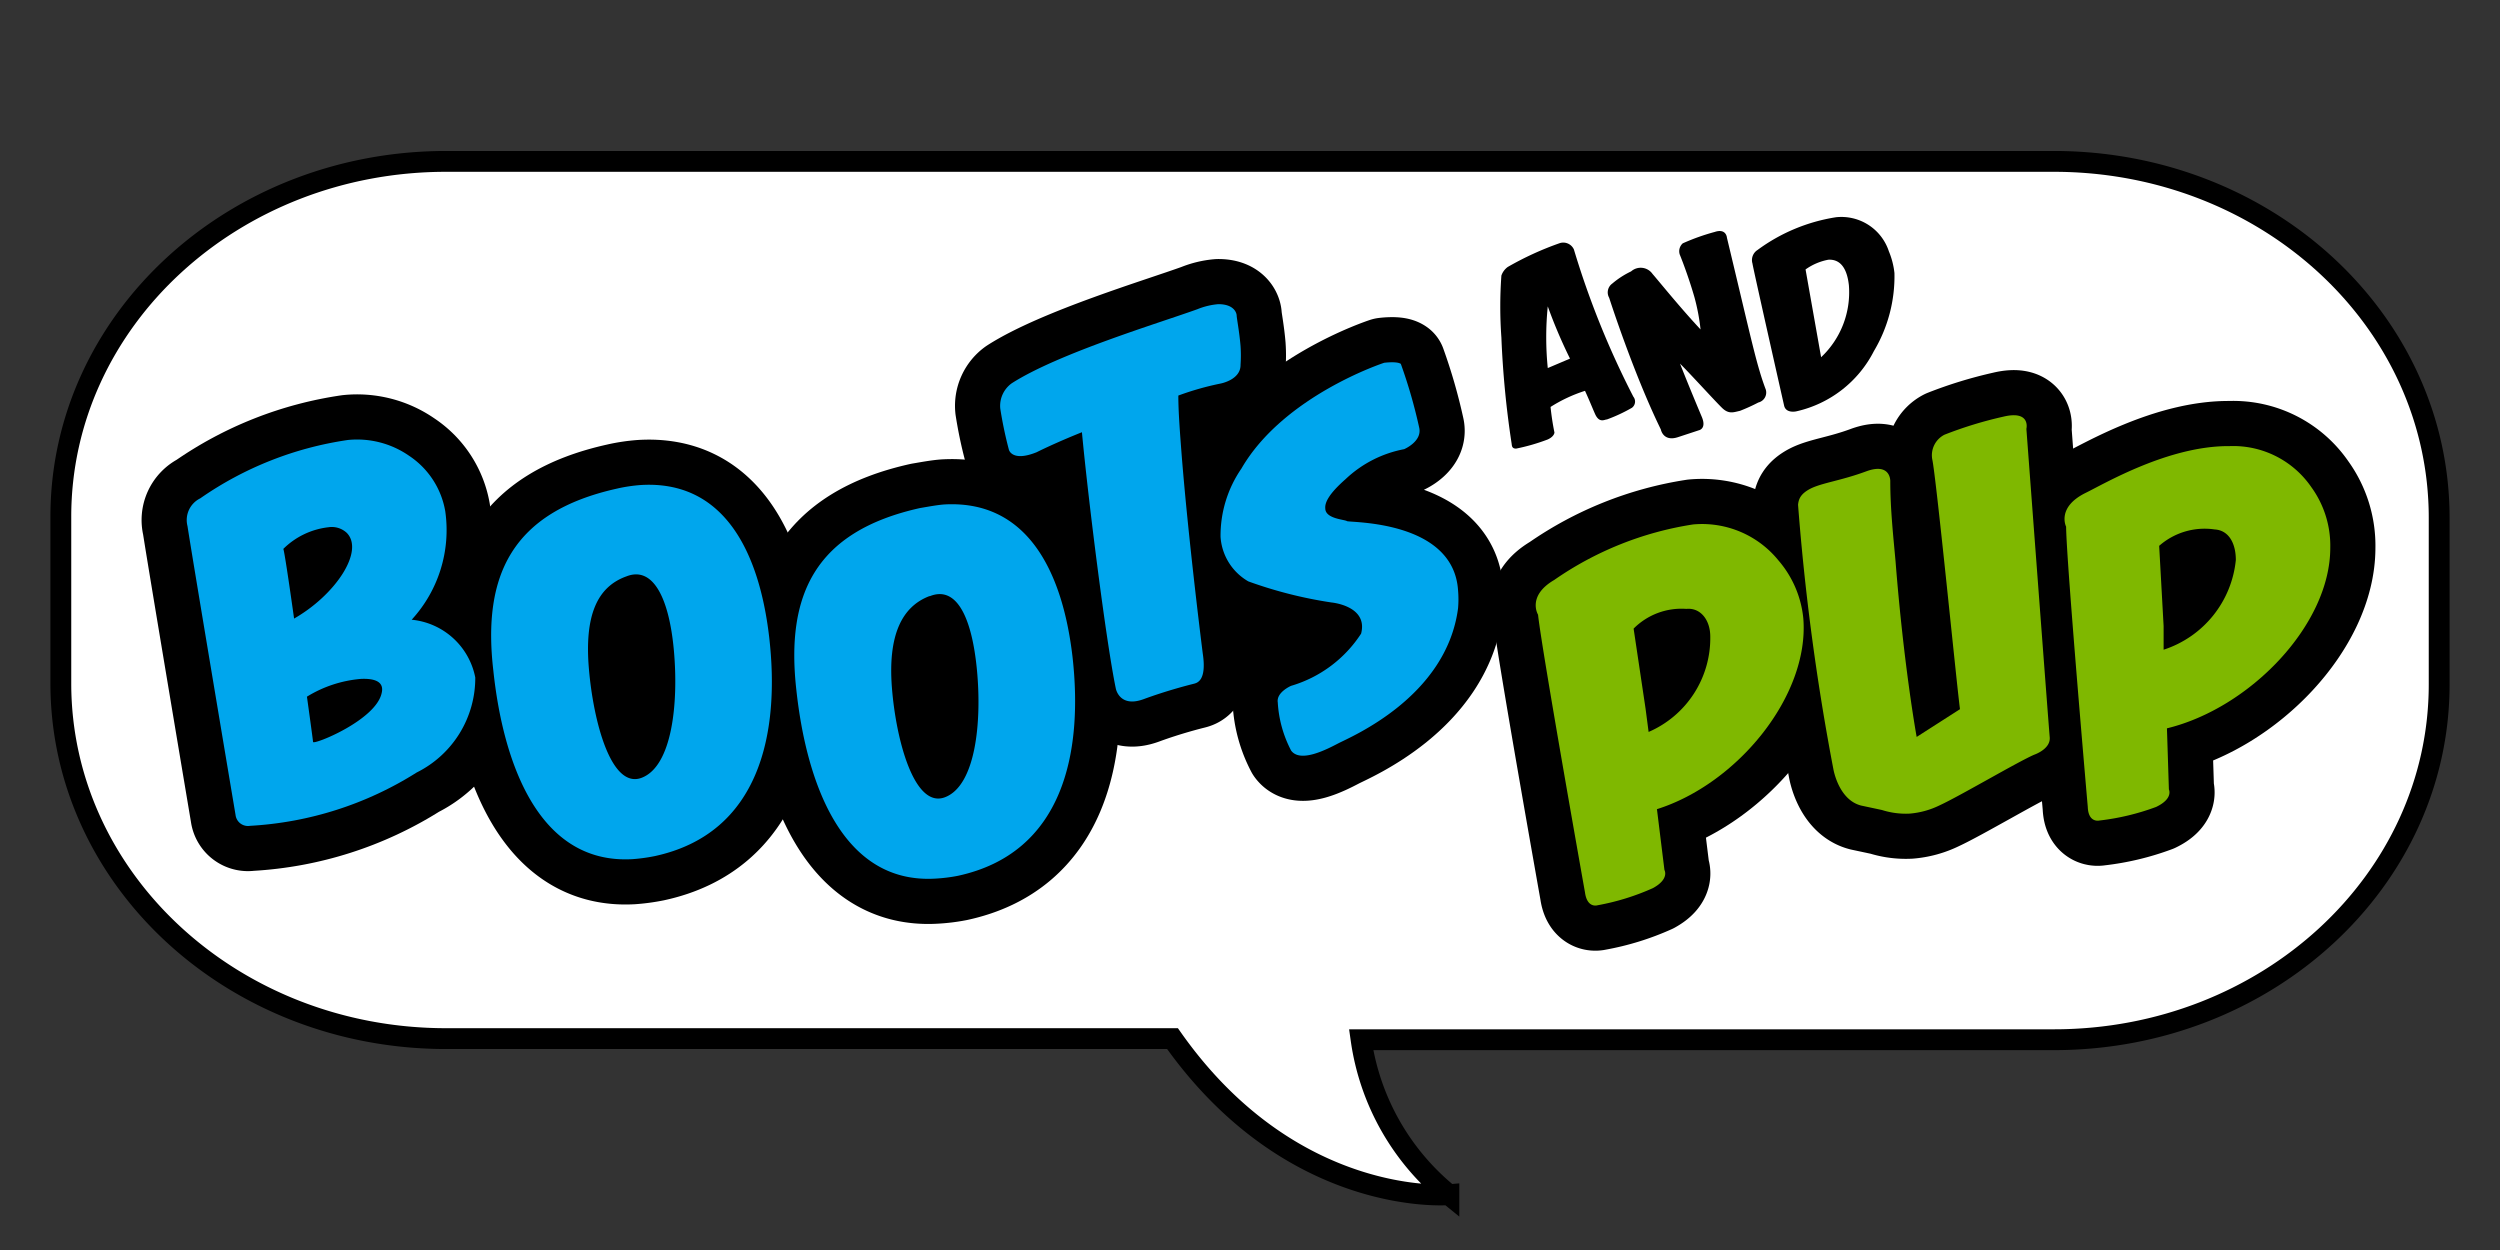
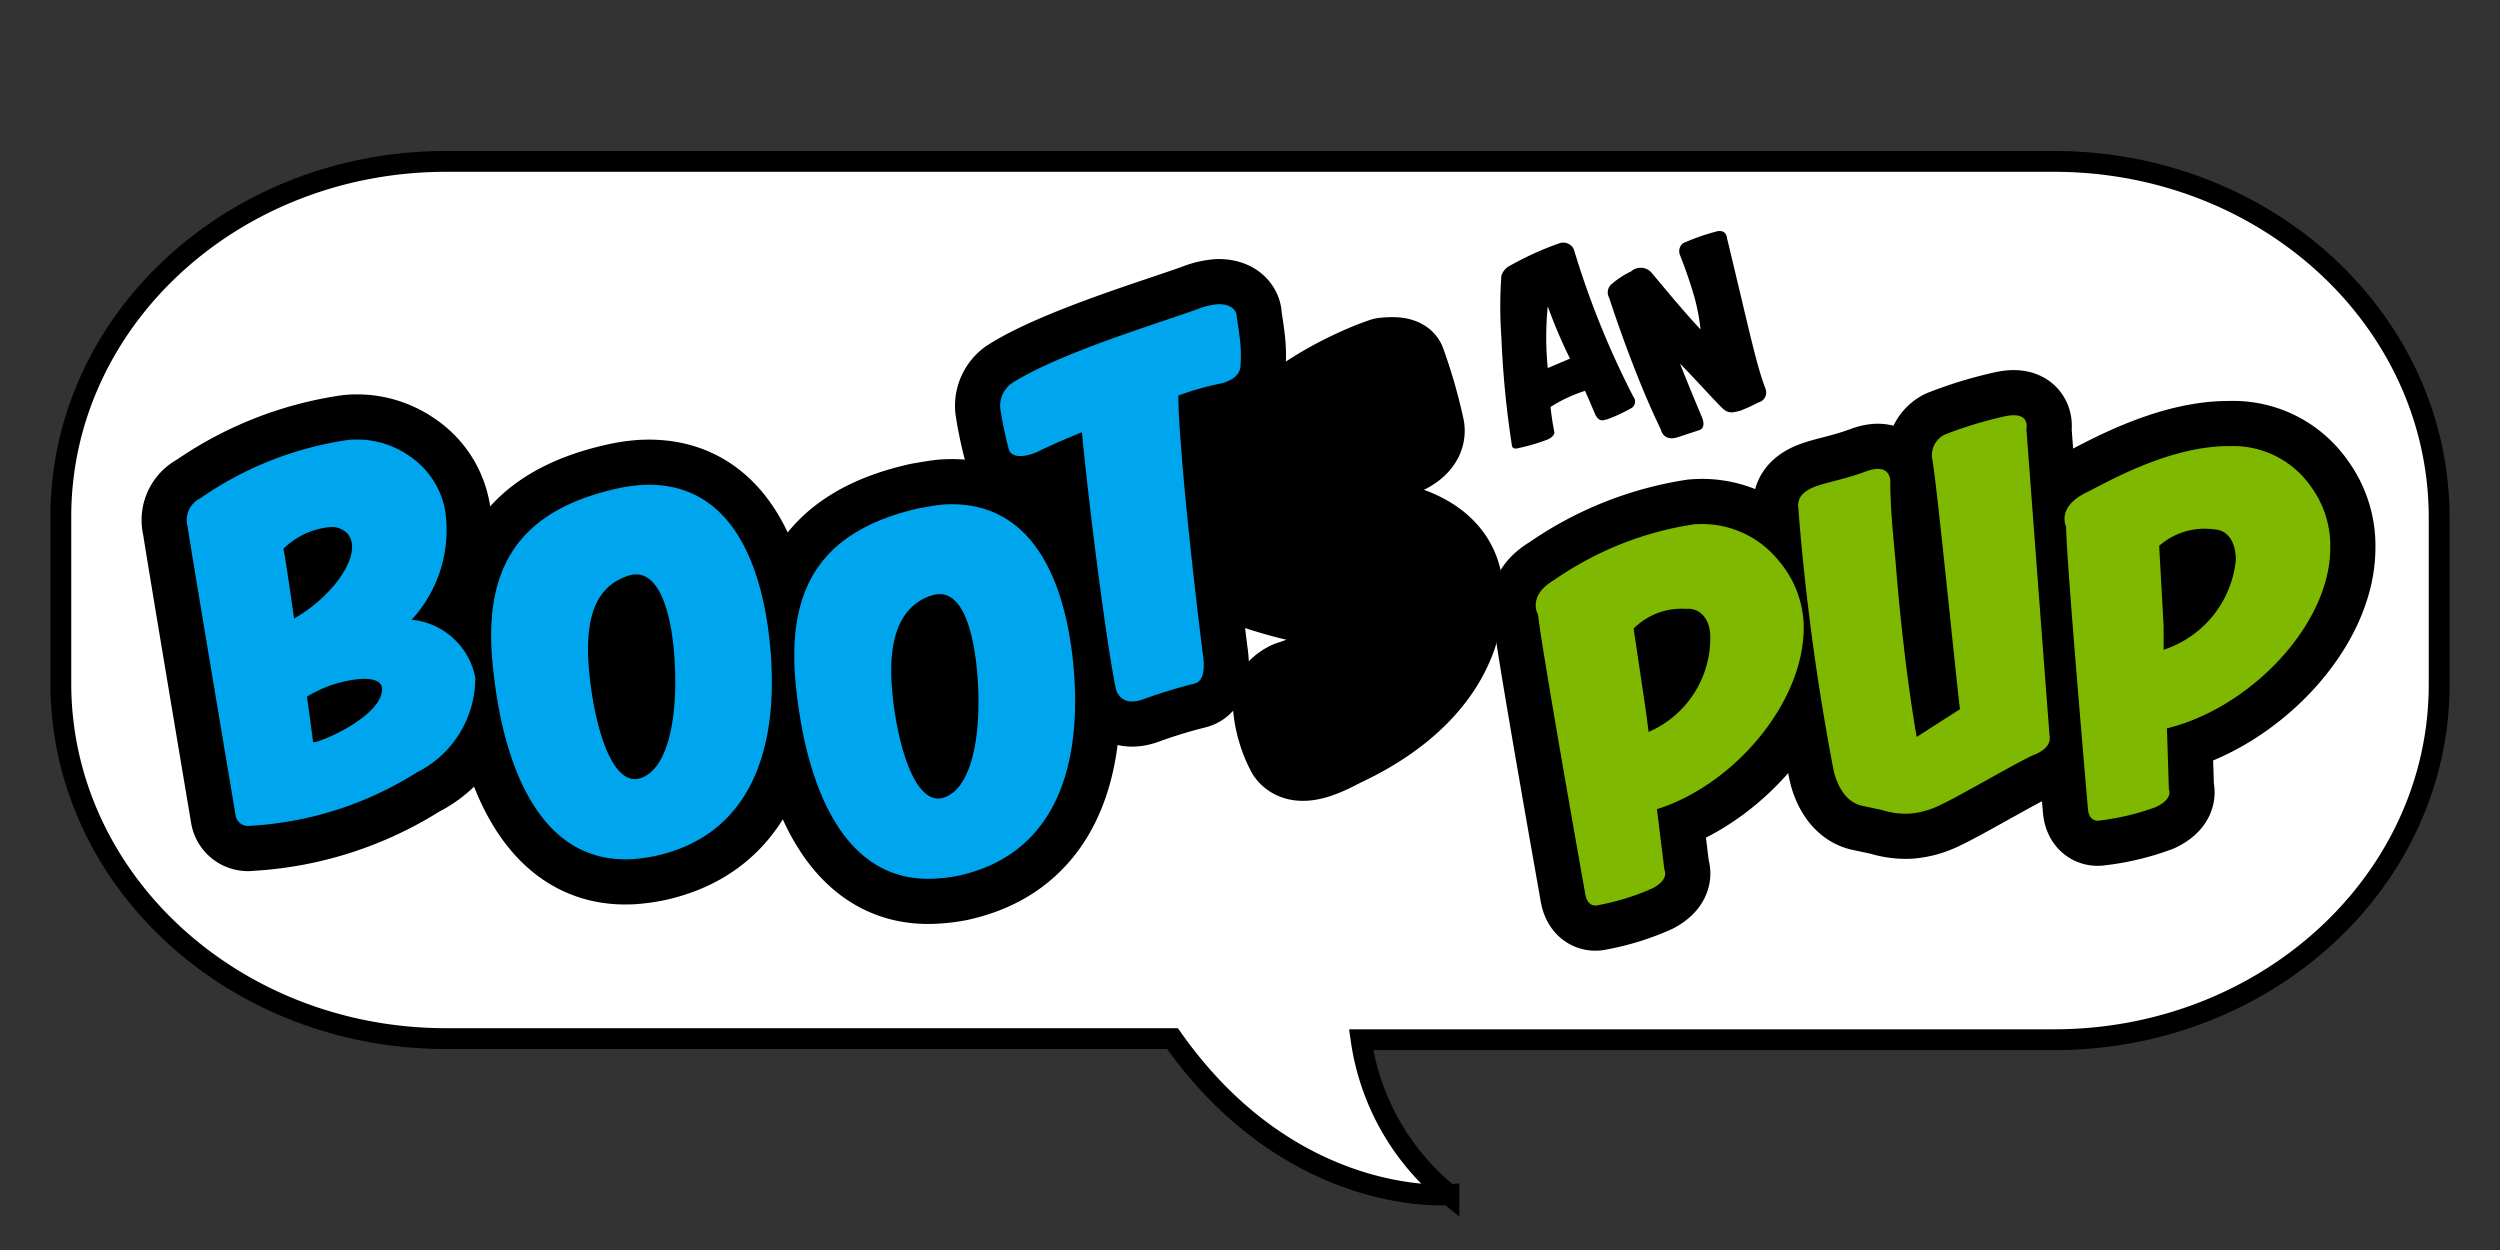
<svg xmlns="http://www.w3.org/2000/svg" id="Layer_1" data-name="Layer 1" viewBox="0 0 90 45">
  <rect x="0" y="0" width="90" height="45" fill="#333333" stroke="none" />
  <defs>
    <style>.cls-1{fill:#fff;stroke-miterlimit:10;stroke-width:0.75px;}.cls-1,.cls-2{stroke:#000;}.cls-2{stroke-linejoin:round;stroke-width:3.25px;}.cls-3{fill:#00a6ed;}.cls-4{fill:#7fb800;}</style>
  </defs>
  <path class="cls-1" d="M73.94,5.81H16.06C8.4,5.81,2.19,11.53,2.19,18.6v6c0,7.07,6.21,12.79,13.87,12.79H42.21c4.31,6.11,9.95,5.62,9.95,5.62A8.78,8.78,0,0,1,49,37.43H73.94c7.66,0,13.87-5.72,13.87-12.79v-6C87.81,11.53,81.6,5.81,73.94,5.81Z" />
  <path class="cls-2" d="M15,27.81a12.54,12.54,0,0,1-6,1.92.45.45,0,0,1-.52-.39S6.91,20,6.75,18.94a.87.87,0,0,1,.46-1,12.42,12.42,0,0,1,5.31-2.1,3.28,3.28,0,0,1,2.21.57,3,3,0,0,1,1.3,2,4.77,4.77,0,0,1-1.21,3.9,2.59,2.59,0,0,1,2.29,2.08A3.8,3.8,0,0,1,15,27.81Zm-4.45-5.52c1.53-.86,2.58-2.46,1.93-3.11a.79.79,0,0,0-.65-.2,2.75,2.75,0,0,0-1.63.78C10.26,19.92,10.59,22.29,10.59,22.29ZM13,24.44a4.41,4.41,0,0,0-1.95.64s.21,1.51.22,1.63,2.26-.78,2.47-1.76C13.84,24.54,13.49,24.42,13,24.44Z" />
  <path class="cls-2" d="M23.08,17.46c2.93-.17,4.24,2.31,4.61,5.47.4,3.46-.33,7.07-4.12,7.89a6.26,6.26,0,0,1-.81.11c-3.42.19-4.66-3.57-5-6.79-.4-3.44.68-5.71,4.45-6.55A5.74,5.74,0,0,1,23.08,17.46Zm-.53,3.29c-1.06.38-1.51,1.42-1.35,3.32S22,28.42,23.1,28s1.33-2.69,1.16-4.58S23.51,20.37,22.55,20.75Z" />
  <path class="cls-2" d="M34,18.16c2.93-.16,4.24,2.32,4.61,5.48.39,3.46-.33,7.07-4.13,7.89a5.78,5.78,0,0,1-.81.1c-3.41.2-4.65-3.56-5-6.78-.39-3.45.68-5.72,4.45-6.56C33.42,18.24,33.73,18.18,34,18.16Zm-.54,3.3c-1,.38-1.5,1.42-1.35,3.31s.81,4.35,1.91,3.93,1.33-2.69,1.15-4.58S34.44,21.08,33.48,21.46Z" />
  <path class="cls-2" d="M43.93,13.81a10.25,10.25,0,0,0-1.51.43c0,.6.06,1.35.12,2.14.25,3.14.76,7.15.76,7.15.15,1-.22,1.06-.34,1.09s-.92.23-1.79.55-1-.38-1-.38c-.35-1.68-1-6.85-1.22-9.23-1,.4-1.63.72-1.63.72-.89.36-1-.09-1-.09a14.51,14.51,0,0,1-.31-1.48,1,1,0,0,1,.41-.91c1.7-1.09,5.37-2.19,6.69-2.67a2.55,2.55,0,0,1,.75-.18c.58,0,.66.33.66.41s.1.6.14,1.1a5,5,0,0,1,0,.67C44.67,13.68,43.93,13.81,43.93,13.81Z" />
  <path class="cls-2" d="M50.43,13.1a18.38,18.38,0,0,1,.66,2.29c.12.5-.54.78-.54.78a4.2,4.2,0,0,0-2.11,1.08c-.58.51-.75.83-.73,1.05,0,.38.7.4.78.46s3.83-.05,4,2.49a3.74,3.74,0,0,1,0,.65c-.42,3.2-3.87,4.63-4.31,4.86s-1.37.71-1.7.26A4.25,4.25,0,0,1,46,25.29c-.06-.37.48-.6.48-.6A4.53,4.53,0,0,0,49,22.81c.26-1-1.06-1.12-1.06-1.12a15.53,15.53,0,0,1-3-.76,2,2,0,0,1-1-1.6,4.26,4.26,0,0,1,.75-2.46c1.52-2.63,5.14-3.81,5.14-3.81S50.29,13,50.43,13.1Z" />
  <path class="cls-3" d="M15,27.81a12.54,12.54,0,0,1-6,1.92.45.45,0,0,1-.52-.39S6.91,20,6.75,18.94a.87.87,0,0,1,.46-1,12.42,12.42,0,0,1,5.31-2.1,3.28,3.28,0,0,1,2.21.57,3,3,0,0,1,1.3,2,4.77,4.77,0,0,1-1.21,3.9,2.59,2.59,0,0,1,2.29,2.08A3.8,3.8,0,0,1,15,27.81Zm-4.45-5.52c1.53-.86,2.58-2.46,1.93-3.11a.79.79,0,0,0-.65-.2,2.75,2.75,0,0,0-1.63.78C10.26,19.92,10.59,22.29,10.59,22.29ZM13,24.44a4.41,4.41,0,0,0-1.95.64s.21,1.51.22,1.63,2.26-.78,2.47-1.76C13.84,24.54,13.49,24.42,13,24.44Z" />
  <path class="cls-3" d="M23.08,17.46c2.93-.17,4.24,2.31,4.61,5.47.4,3.46-.33,7.07-4.12,7.89a6.26,6.26,0,0,1-.81.11c-3.42.19-4.66-3.57-5-6.79-.4-3.44.68-5.71,4.45-6.55A5.74,5.74,0,0,1,23.08,17.46Zm-.53,3.29c-1.06.38-1.51,1.42-1.35,3.32S22,28.42,23.1,28s1.33-2.69,1.16-4.58S23.51,20.37,22.55,20.75Z" />
  <path class="cls-3" d="M34,18.16c2.93-.16,4.24,2.32,4.61,5.48.39,3.46-.33,7.07-4.13,7.89a5.78,5.78,0,0,1-.81.1c-3.41.2-4.65-3.56-5-6.78-.39-3.45.68-5.72,4.45-6.56C33.42,18.24,33.73,18.18,34,18.16Zm-.54,3.3c-1,.38-1.5,1.42-1.35,3.31s.81,4.35,1.91,3.93,1.33-2.69,1.15-4.58S34.44,21.08,33.48,21.46Z" />
  <path class="cls-3" d="M43.93,13.81a10.25,10.25,0,0,0-1.51.43c0,.6.06,1.35.12,2.14.25,3.14.76,7.15.76,7.15.15,1-.22,1.06-.34,1.09s-.92.23-1.79.55-1-.38-1-.38c-.35-1.68-1-6.85-1.22-9.23-1,.4-1.63.72-1.63.72-.89.36-1-.09-1-.09a14.51,14.51,0,0,1-.31-1.48,1,1,0,0,1,.41-.91c1.7-1.09,5.37-2.19,6.69-2.67a2.55,2.55,0,0,1,.75-.18c.58,0,.66.33.66.41s.1.6.14,1.1a5,5,0,0,1,0,.67C44.67,13.68,43.93,13.81,43.93,13.81Z" />
-   <path class="cls-3" d="M50.43,13.1a18.38,18.38,0,0,1,.66,2.29c.12.5-.54.78-.54.78a4.2,4.2,0,0,0-2.11,1.08c-.58.51-.75.83-.73,1.05,0,.38.7.4.78.46s3.83-.05,4,2.49a3.74,3.74,0,0,1,0,.65c-.42,3.2-3.87,4.63-4.31,4.86s-1.37.71-1.7.26A4.25,4.25,0,0,1,46,25.29c-.06-.37.48-.6.48-.6A4.53,4.53,0,0,0,49,22.81c.26-1-1.06-1.12-1.06-1.12a15.53,15.53,0,0,1-3-.76,2,2,0,0,1-1-1.6,4.26,4.26,0,0,1,.75-2.46c1.52-2.63,5.14-3.81,5.14-3.81S50.29,13,50.43,13.1Z" />
  <path d="M58.75,14.68a5.74,5.74,0,0,1-.9.42c-.08,0-.25.13-.4-.14-.05-.09-.21-.5-.39-.89a5.33,5.33,0,0,0-1.24.58,9.27,9.27,0,0,0,.14.92s0,.14-.24.25a7.13,7.13,0,0,1-1.14.33c-.14,0-.15-.08-.16-.17a34.26,34.26,0,0,1-.37-3.83,15.56,15.56,0,0,1,0-2.23.64.64,0,0,1,.23-.31,11.12,11.12,0,0,1,1.88-.86.42.42,0,0,1,.5.23,31,31,0,0,0,2.14,5.3A.28.28,0,0,1,58.75,14.68Zm-2.23-1.77a18,18,0,0,1-.8-1.88,11.06,11.06,0,0,0,0,2.22Z" />
  <path d="M63.3,14.49a6.5,6.5,0,0,1-.66.3c-.23.05-.4.13-.64-.1s-1.09-1.17-1.52-1.6c.31.79.71,1.74.79,1.93.17.42-.11.47-.11.47l-.76.25c-.53.17-.61-.28-.61-.28-1-2.05-1.86-4.74-1.86-4.74a.39.39,0,0,1,.11-.51,3.1,3.1,0,0,1,.68-.44.52.52,0,0,1,.77.09c.26.3,1,1.22,1.73,2A7.41,7.41,0,0,0,61,10.7c-.17-.59-.38-1.17-.53-1.54a.38.38,0,0,1,.11-.4,7.76,7.76,0,0,1,1.15-.41c.42-.14.44.21.44.21.72,3,.94,4,1.17,4.78.07.24.14.45.23.69A.37.37,0,0,1,63.3,14.49Z" />
-   <path d="M68.2,9.83a5.26,5.26,0,0,1-.74,2.81,4.15,4.15,0,0,1-2.8,2.17s-.36.08-.43-.2c0,0-1.13-5-1.14-5.12A.43.43,0,0,1,63.27,9,6.43,6.43,0,0,1,66.1,7.82,1.8,1.8,0,0,1,68,9.05,2.79,2.79,0,0,1,68.2,9.83Zm-2.38-.48A2.07,2.07,0,0,0,65,9.7l.56,3.16a3.21,3.21,0,0,0,1-2.59C66.48,9.53,66.16,9.33,65.82,9.35Z" />
  <path class="cls-2" d="M64.92,22.27c.22,2.78-2.38,5.95-5.27,6.86l.27,2.19s.19.32-.41.65a8.58,8.58,0,0,1-2,.62s-.37.12-.45-.46c0,0-1.56-8.76-1.69-10,0,0-.41-.67.58-1.25a11.94,11.94,0,0,1,5-2,3.54,3.54,0,0,1,3.07,1.29A3.76,3.76,0,0,1,64.92,22.27Zm-3.35.65c0-.6-.35-1.05-.86-1a2.43,2.43,0,0,0-1.9.71l.43,2.88.11.84A3.68,3.68,0,0,0,61.57,22.92Z" />
  <path class="cls-2" d="M65.18,17.59c.42-.21,1.11-.29,2-.62s.87.35.87.35c0,1,.11,2,.19,2.89.3,3.81.76,6.32.76,6.32l1.56-1c-.09-.6-.86-8.4-1-9a.83.83,0,0,1,.44-.88A14.44,14.44,0,0,1,72.12,15c1-.24.83.44.83.44s.8,10.67.84,11.1-.56.63-.56.63c-.6.26-2.68,1.49-3.4,1.82a3,3,0,0,1-1.08.3,2.82,2.82,0,0,1-1-.13L67,29c-.82-.21-1-1.32-1-1.32a85.32,85.32,0,0,1-1.27-9.51C64.75,18,64.79,17.79,65.18,17.59Z" />
  <path class="cls-2" d="M83.89,19.72c0,2.79-2.91,5.78-5.88,6.5l.07,2.2s.17.33-.46.63a8.7,8.7,0,0,1-2.05.49s-.39.09-.41-.49c0,0-.77-8.84-.78-10.09,0,0-.35-.69.69-1.21.68-.33,3-1.71,5.2-1.69a3.41,3.41,0,0,1,2.94,1.48A3.59,3.59,0,0,1,83.89,19.72Zm-3.4.44c0-.61-.26-1.07-.76-1.1a2.48,2.48,0,0,0-2,.59l.16,2.89,0,.85A3.79,3.79,0,0,0,80.49,20.16Z" />
  <path class="cls-4" d="M64.92,22.27c.22,2.78-2.38,5.95-5.27,6.86l.27,2.19s.19.32-.41.65a8.58,8.58,0,0,1-2,.62s-.37.12-.45-.46c0,0-1.56-8.76-1.69-10,0,0-.41-.67.58-1.25a11.94,11.94,0,0,1,5-2,3.54,3.54,0,0,1,3.07,1.29A3.76,3.76,0,0,1,64.92,22.27Zm-3.35.65c0-.6-.35-1.05-.86-1a2.43,2.43,0,0,0-1.9.71l.43,2.88.11.84A3.68,3.68,0,0,0,61.57,22.92Z" />
  <path class="cls-4" d="M65.18,17.59c.42-.21,1.11-.29,2-.62s.87.35.87.35c0,1,.11,2,.19,2.89.3,3.81.76,6.32.76,6.32l1.56-1c-.09-.6-.86-8.4-1-9a.83.83,0,0,1,.44-.88A14.44,14.44,0,0,1,72.12,15c1-.24.83.44.83.44s.8,10.67.84,11.1-.56.63-.56.63c-.6.26-2.68,1.49-3.4,1.82a3,3,0,0,1-1.08.3,2.82,2.82,0,0,1-1-.13L67,29c-.82-.21-1-1.32-1-1.32a85.32,85.32,0,0,1-1.27-9.51C64.75,18,64.79,17.79,65.18,17.59Z" />
  <path class="cls-4" d="M83.89,19.72c0,2.79-2.91,5.78-5.88,6.5l.07,2.2s.17.33-.46.63a8.7,8.7,0,0,1-2.05.49s-.39.09-.41-.49c0,0-.77-8.84-.78-10.09,0,0-.35-.69.69-1.21.68-.33,3-1.71,5.2-1.69a3.41,3.41,0,0,1,2.94,1.48A3.59,3.59,0,0,1,83.89,19.72Zm-3.4.44c0-.61-.26-1.07-.76-1.1a2.48,2.48,0,0,0-2,.59l.16,2.89,0,.85A3.79,3.79,0,0,0,80.49,20.16Z" />
-   <polygon points="44.27 22.13 47.16 22.8 44.75 24.9 44.27 22.13" />
</svg>